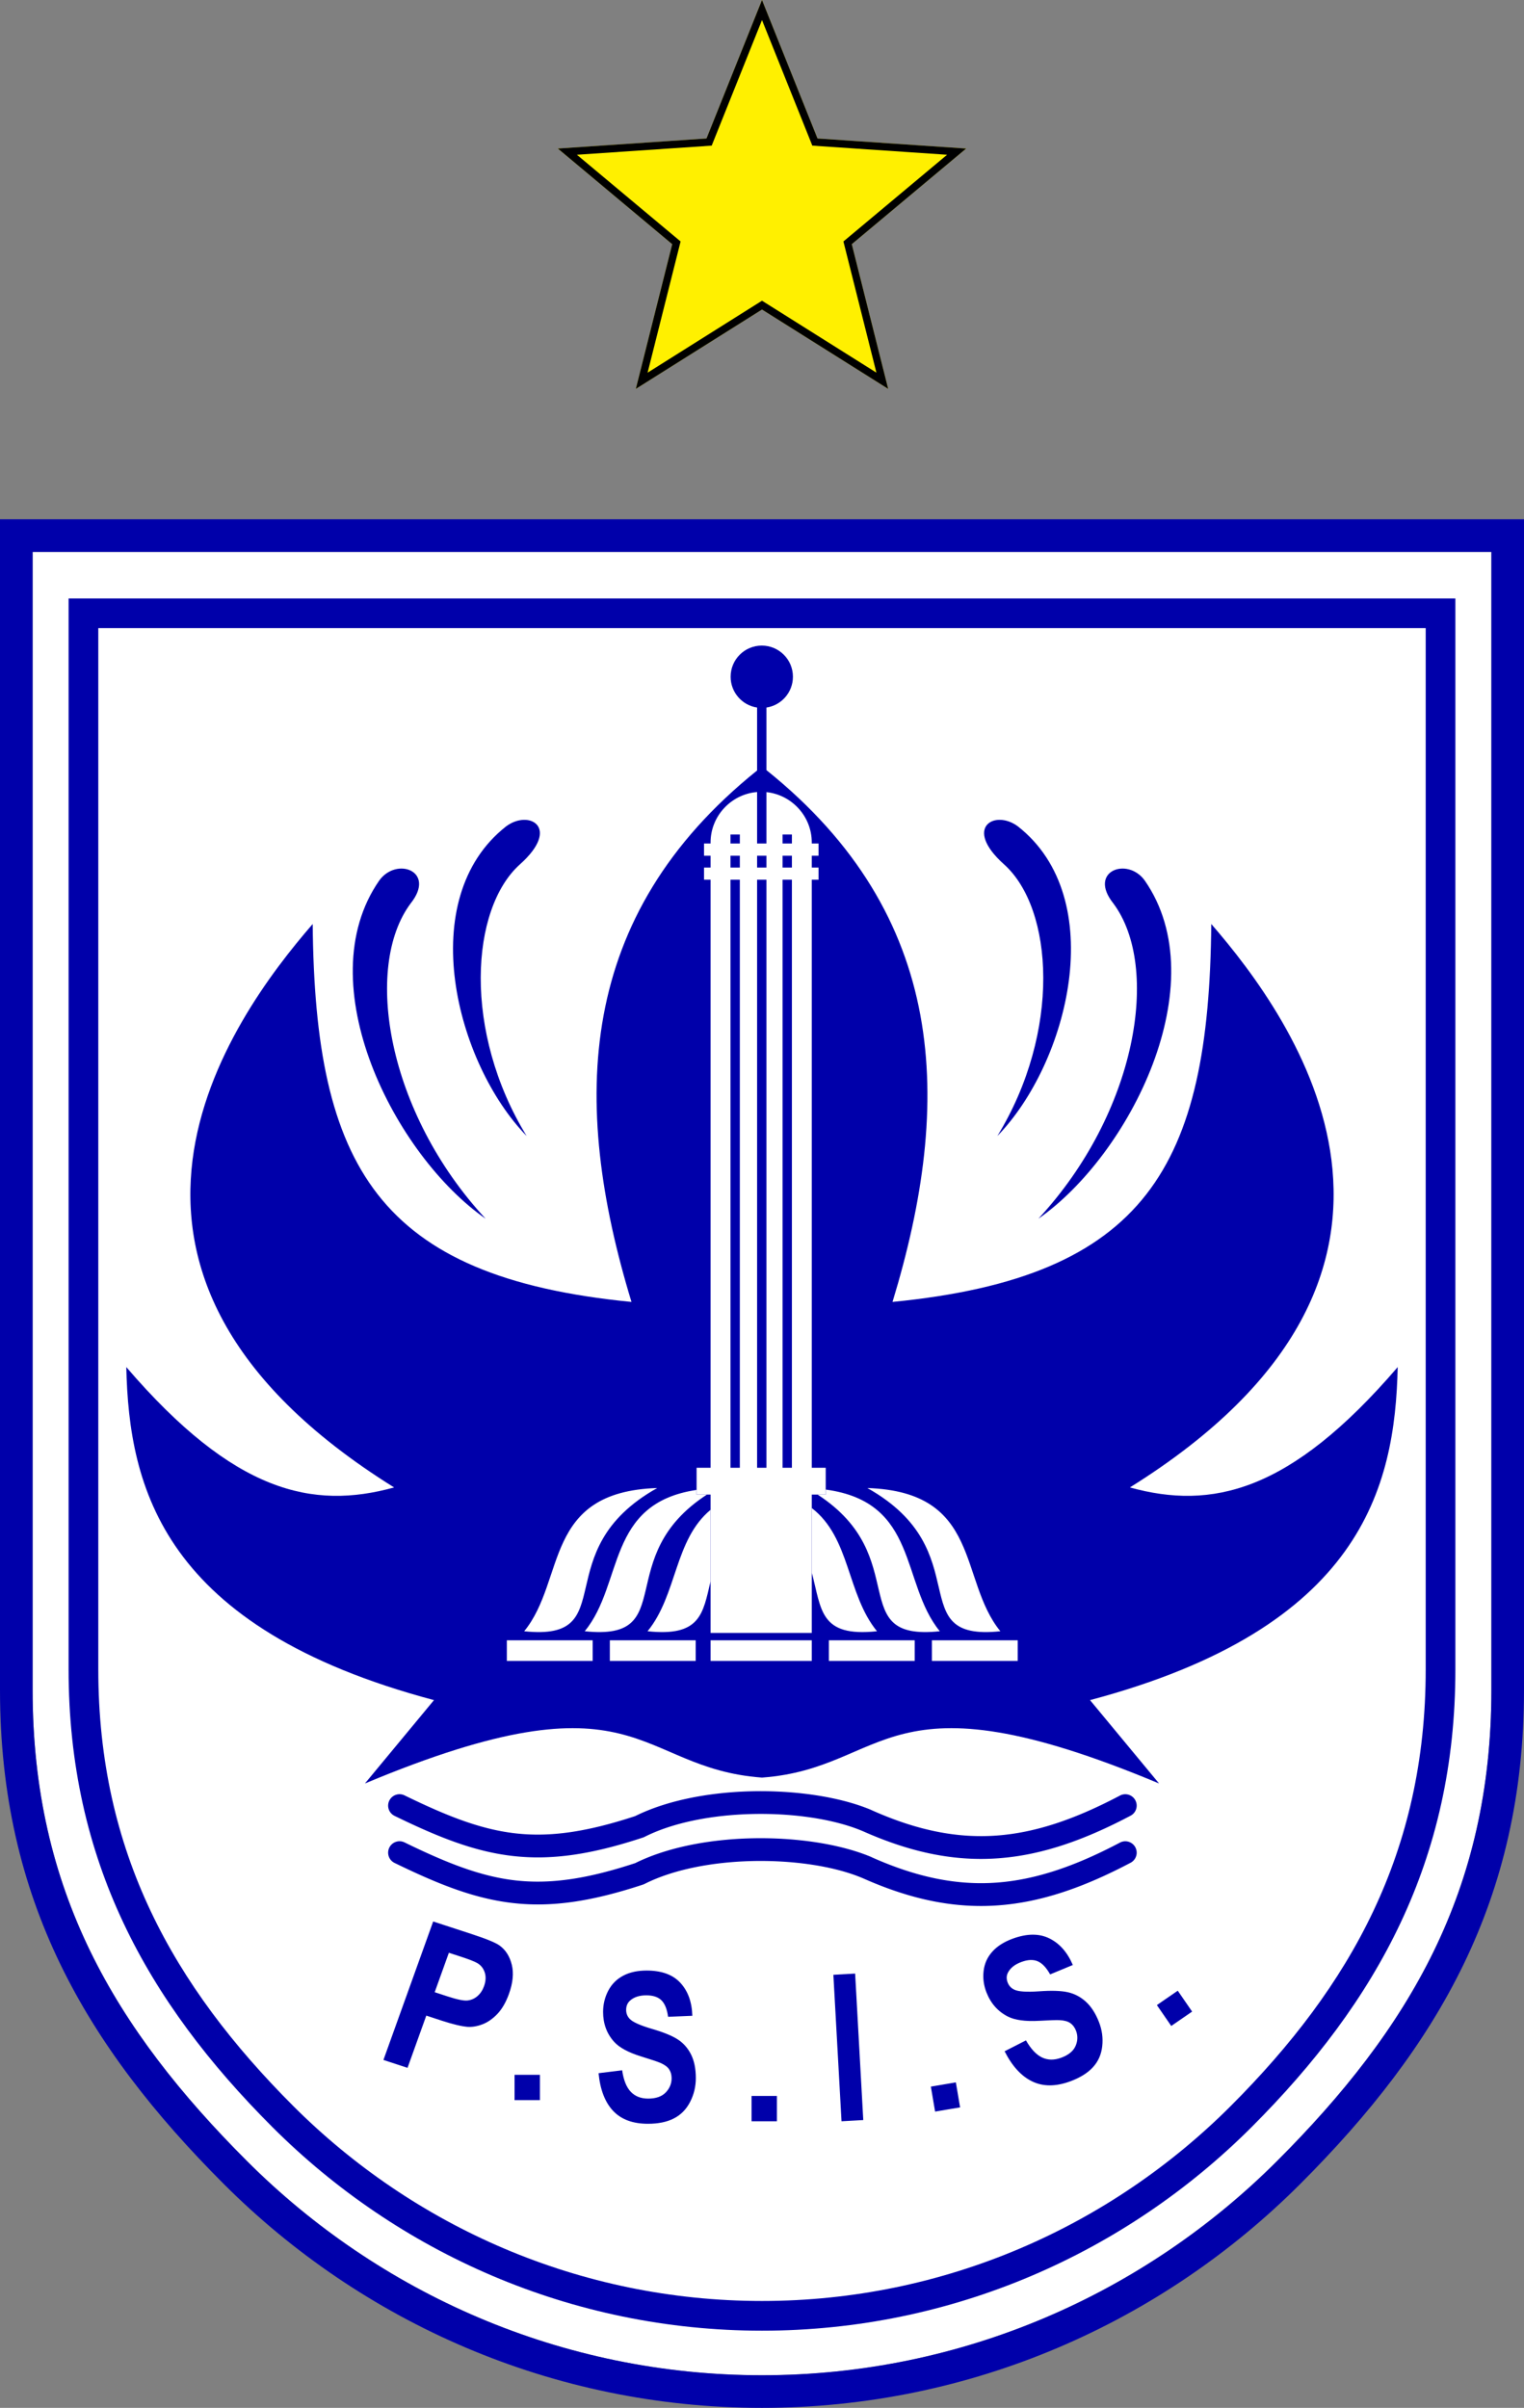
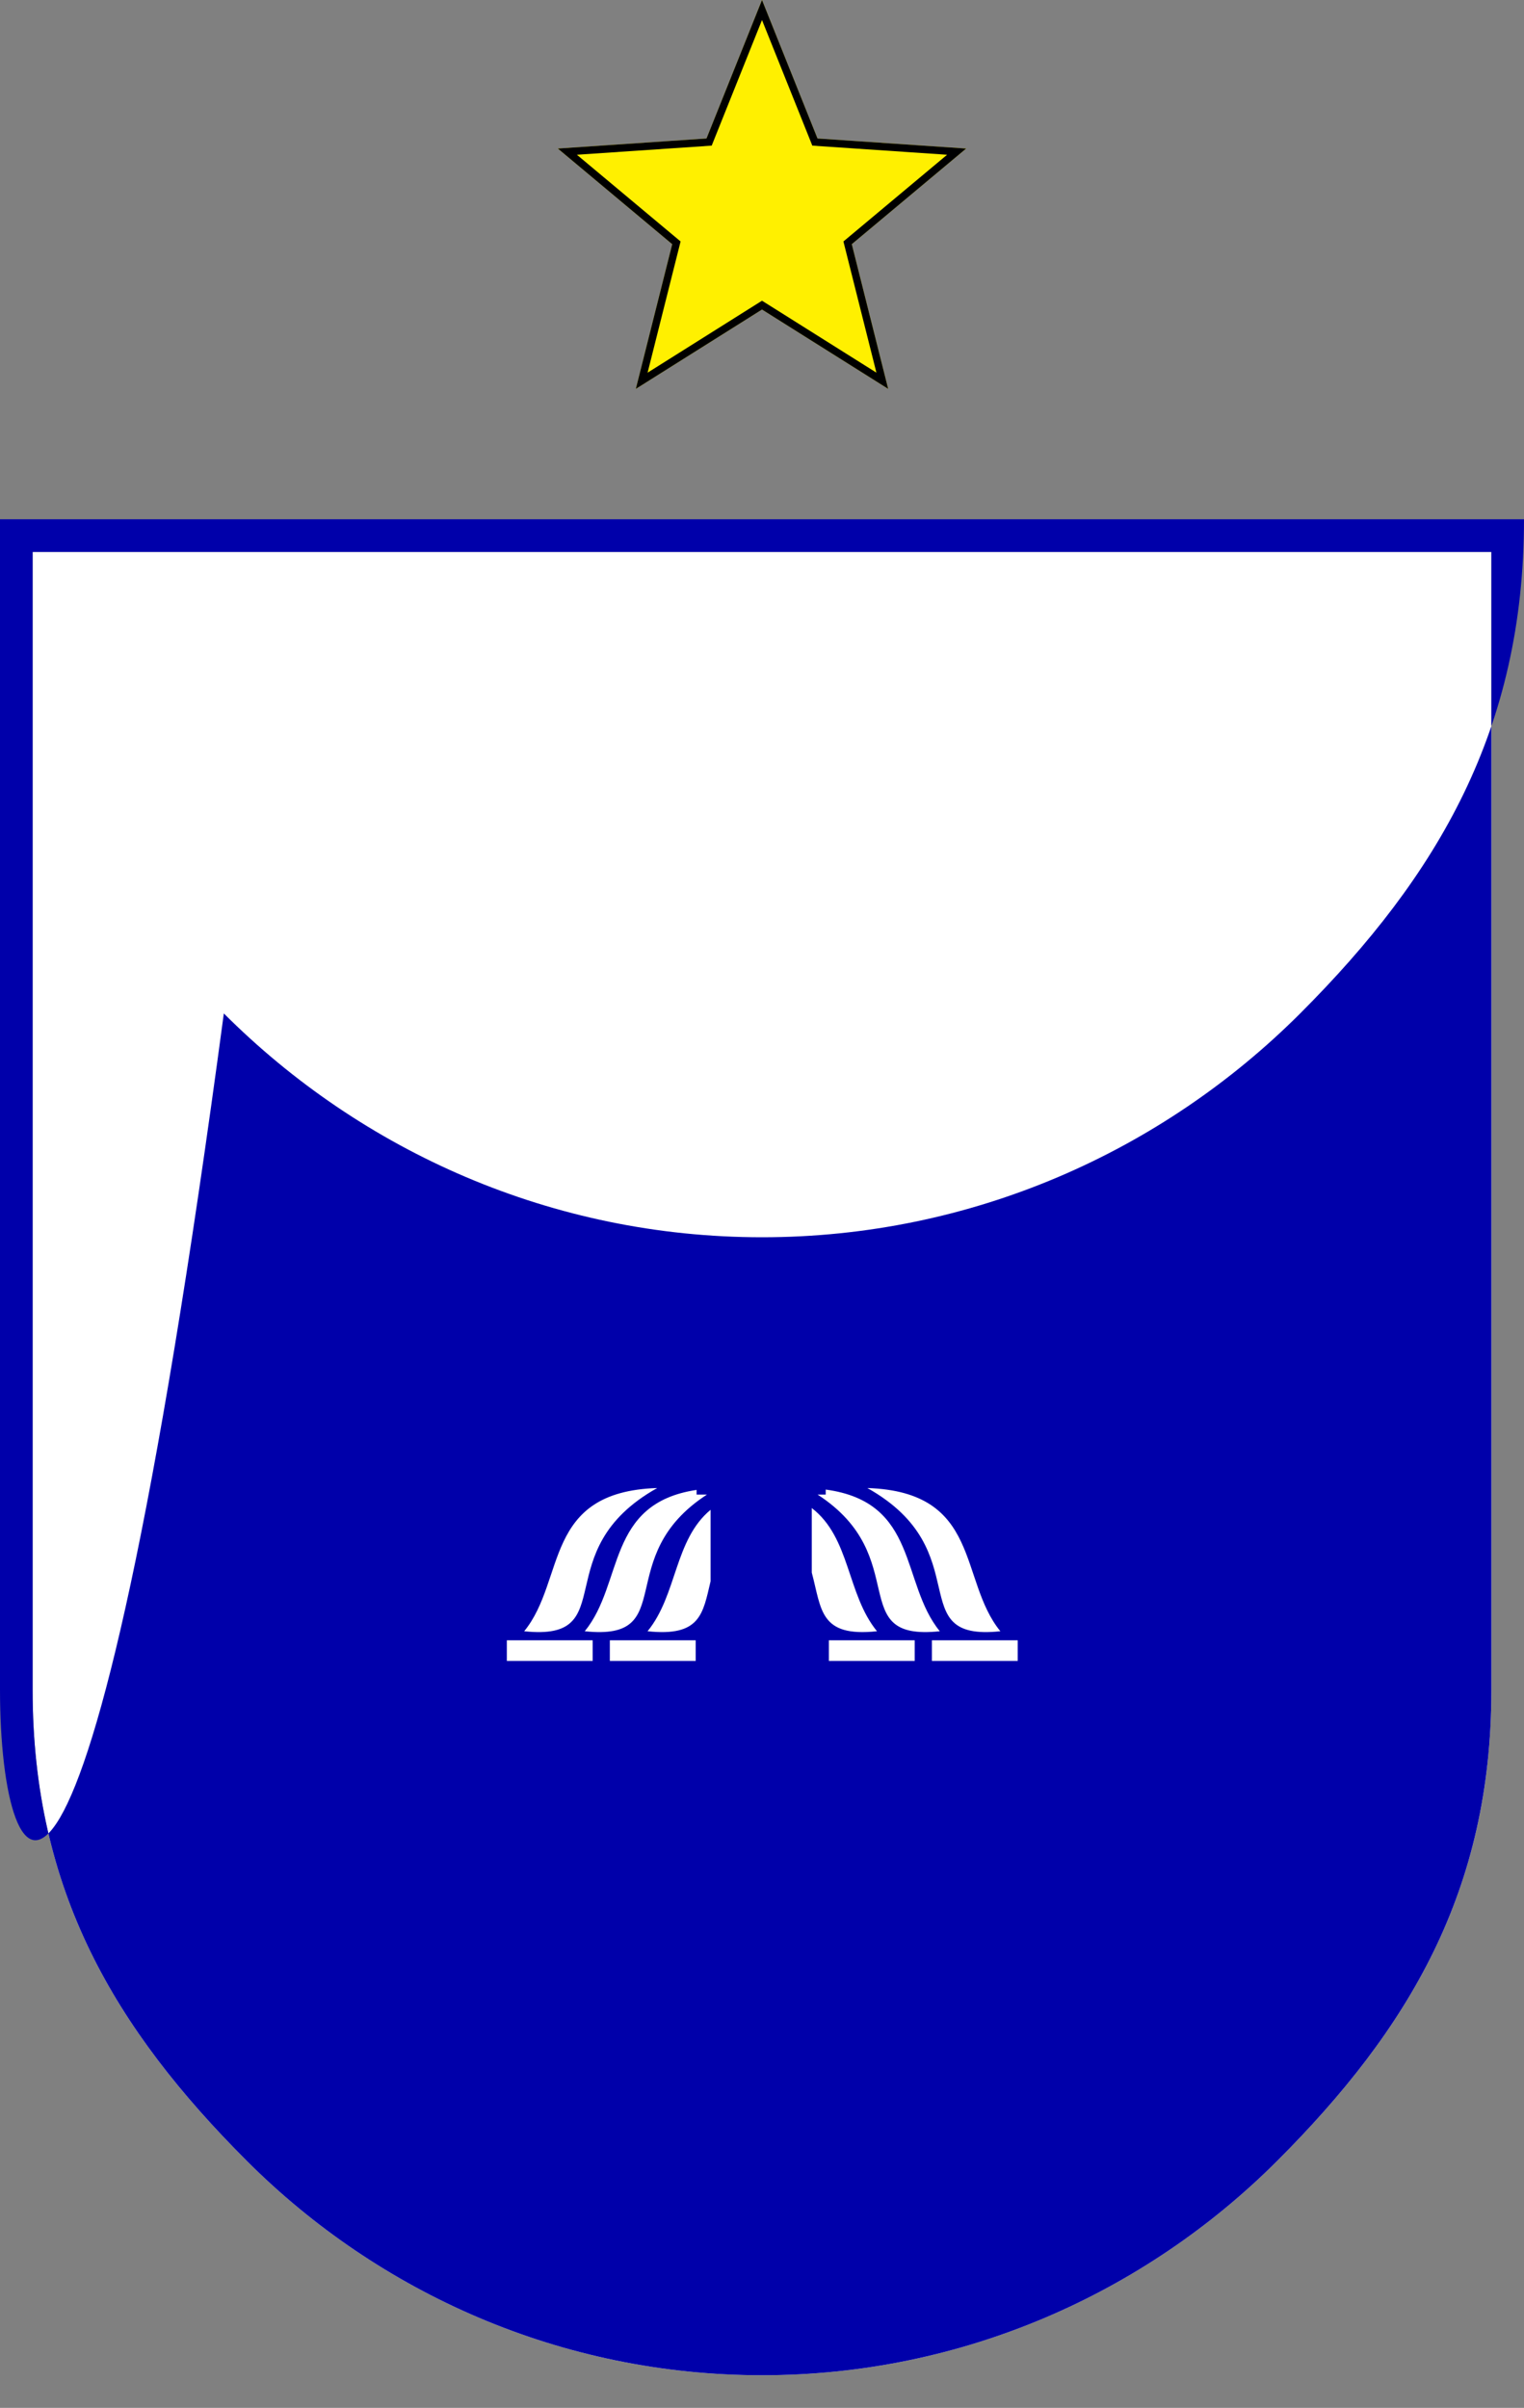
<svg xmlns="http://www.w3.org/2000/svg" fill-rule="evenodd" clip-rule="evenodd" image-rendering="optimizeQuality" shape-rendering="geometricPrecision" text-rendering="geometricPrecision" viewBox="0 0 684 1080.66">
  <rect x="0" y="0" width="684" height="1080.66" fill="#808080" stroke="none" />
  <path fill="#fff" fill-rule="nonzero" d="M342 247.7H14.64v510.73c0 90.02 36.83 152.09 96.17 211.43 59.33 59.33 141.17 96.16 231.19 96.16 90.02 0 171.85-36.83 231.19-96.16 59.34-59.34 96.17-121.41 96.17-211.43V247.7H342z" />
-   <path fill="#00a" fill-rule="nonzero" d="M342 233.06h342v525.37c0 94.06-38.47 159.79-100.46 221.78-61.98 61.98-147.48 100.45-241.54 100.45s-179.56-38.47-241.54-100.45C38.47 918.22 0 852.49 0 758.43V233.06h7.32zm0 14.64H14.64v510.73c0 90.02 36.83 152.09 96.17 211.43 59.33 59.33 141.17 96.16 231.19 96.16 90.02 0 171.85-36.83 231.19-96.16 59.34-59.34 96.17-121.41 96.17-211.43V247.7H342z" />
-   <path fill="#00a" fill-rule="nonzero" d="M342 268.58H653.2V749.3c0 85.59-35.01 148.9-91.41 205.3-56.4 56.41-134.2 91.42-219.79 91.42s-163.39-35.01-219.79-91.42C65.8 898.2 30.79 834.89 30.79 749.3V268.58h6.66zm0 13.32H44.12v467.4c0 81.91 33.51 141.89 87.5 195.89 54 53.99 128.47 87.5 210.38 87.5s156.38-33.51 210.37-87.5c54-54 87.51-113.98 87.51-195.89V281.9z" />
-   <path fill="#00a" d="M140.34 414.7c1.02 108.62 29.16 158.46 143.08 169.61-27.44-90.07-24.76-173.25 56.38-238.51v-28.25c-6.73-1.01-11.88-6.82-11.88-13.82 0-7.73 6.26-13.99 13.98-13.99s13.98 6.26 13.98 13.99c0 7-5.16 12.81-11.88 13.82v28.09c81.33 65.28 84.04 148.53 56.58 238.67 113.92-11.15 142.06-60.99 143.07-169.61 36.79 42.43 119.21 155.78-36.54 252.87 36.57 10.09 71.76 2.46 120.21-54.02-1.23 53.98-16.15 117.01-138.1 149.47l30.99 37.41c-124.22-51.97-120.72-6.87-178.21-2.64-57.49-4.23-53.99-49.33-178.21 2.64l30.99-37.41C72.83 730.56 57.9 667.53 56.68 613.55c48.45 56.48 83.64 64.11 120.21 54.02-155.75-97.09-73.34-210.44-36.55-252.87zm373.43-19.54c32.22 46.3-6.88 123.38-47.73 151.81 44.2-47.64 55.06-112.97 33.58-141.61-11.4-14.37 6.36-20.98 14.15-10.2zm-343.54 0c-32.23 46.3 6.88 123.38 47.73 151.81-44.2-47.64-55.06-112.97-33.58-141.61 11.4-14.37-6.36-20.98-14.15-10.2zm56.95-24.3c-41.41 32.45-22.69 106.18 9.18 138.98-28.62-46.76-25.32-101.94-2.97-121.94 18.51-16.54 4.11-24.73-6.21-17.04zm229.64 0c41.4 32.45 22.69 106.18-9.18 138.98 28.62-46.76 25.32-101.94 2.96-121.94-18.5-16.54-4.11-24.73 6.22-17.04z" />
-   <path fill="#fff" d="M344 355.51c11.39 1.2 20.34 10.9 20.34 22.59v.48h3.04v5.46h-3.04v5.32h3.04v5.47h-3.04v263.9h6.26v12.05h-6.26v62.09h-45.42v-62.09h-6.28v-12.05h6.28v-263.9h-2.94v-5.47h2.94v-5.32h-2.94v-5.46h2.94v-.48c0-11.87 9.24-21.69 20.88-22.63v23.11h4.2zm20.34 380.66v9.26h-45.42v-9.26zm-36.49-77.44h4.2v-263.9h-4.2zm11.95 0h4.2v-263.9h-4.2zm11.42 0h4.2v-263.9h-4.2zM339.8 384.04v5.32h4.2v-5.32zm-11.95 5.32h4.2v-5.32h-4.2zm23.37 0h4.2v-5.32h-4.2zm-23.37-10.78h4.2v-4.05h-4.2zm23.37 0h4.2v-4.05h-4.2z" />
+   <path fill="#00a" fill-rule="nonzero" d="M342 233.06h342c0 94.06-38.47 159.79-100.46 221.78-61.98 61.98-147.48 100.45-241.54 100.45s-179.56-38.47-241.54-100.45C38.47 918.22 0 852.49 0 758.43V233.06h7.32zm0 14.64H14.64v510.73c0 90.02 36.83 152.09 96.17 211.43 59.33 59.33 141.17 96.16 231.19 96.16 90.02 0 171.85-36.83 231.19-96.16 59.34-59.34 96.17-121.41 96.17-211.43V247.7H342z" />
  <path fill="#fff" d="M312.24 736.17v9.26h-38.53v-9.26zm59.77 0v9.26h38.53v-9.26zm46.24 0v9.26h38.52v-9.26zm-99.33-58.56c-16.34 13.55-14.93 38.16-28.28 54.5 23.75 2.53 24.82-7.87 28.28-22.42zm-23.96-9.77c-51.42 1.68-40.86 41.2-59.69 64.27 44.54 4.74 9.31-35.99 59.69-64.27zm17.68.84c-40.63 6.06-32.62 41.91-50.19 63.43 43.02 4.58 11.63-33.26 54.84-61.33h-4.65zm76.65-.84c51.42 1.68 40.86 41.2 59.69 64.27-44.53 4.74-9.31-35.99-59.69-64.27zm-24.95 8.98c17.39 13.37 15.66 38.62 29.27 55.29-25.83 2.75-24.84-9.79-29.27-26.33zm6.26-8.29c41.77 5.62 33.49 41.88 51.2 63.58-43.02 4.58-11.63-33.26-54.84-61.33h3.64zM266 736.17v9.26h-38.52v-9.26z" />
  <g fill="#00a">
    <path fill-rule="nonzero" d="M177.08 814.97c-2.54-1.23-3.6-4.3-2.36-6.84s4.3-3.6 6.84-2.36c19.08 9.3 34.16 15.27 49.76 17.04 15.51 1.77 31.91-.55 53.79-7.75 14.25-7.07 32.96-10.6 51.47-11.11 20.2-.56 40.33 2.44 54.32 8.31.16.07.31.14.46.22 20.3 9.05 38.21 12.6 55.86 11.33 17.84-1.28 35.61-7.5 55.45-17.96a5.1 5.1 0 0 1 6.9 2.14c1.32 2.5.36 5.59-2.14 6.9-21.07 11.12-40.11 17.74-59.49 19.13-19.34 1.39-38.82-2.44-60.74-12.21-.08-.03-.17-.07-.26-.1-12.74-5.35-31.31-8.08-50.08-7.55-17.19.48-34.42 3.68-47.3 10.1-.3.17-.62.32-.97.43-23.48 7.77-41.28 10.24-58.39 8.29-17.07-1.94-33.07-8.23-53.12-18.01zm0 21.12a5.124 5.124 0 0 1-2.36-6.85c1.24-2.54 4.3-3.6 6.84-2.36 19.08 9.3 34.16 15.27 49.76 17.05 15.51 1.76 31.91-.55 53.79-7.76 14.25-7.07 32.96-10.59 51.47-11.11 20.2-.56 40.33 2.45 54.32 8.31.16.07.31.14.46.23 20.3 9.04 38.21 12.6 55.86 11.33 17.84-1.29 35.61-7.5 55.45-17.97a5.112 5.112 0 0 1 4.76 9.05c-21.07 11.11-40.11 17.73-59.49 19.13-19.34 1.39-38.82-2.44-60.74-12.22-.08-.03-.17-.06-.26-.1-12.74-5.34-31.31-8.07-50.08-7.55-17.19.48-34.42 3.69-47.3 10.11-.3.17-.62.31-.97.43-23.48 7.76-41.28 10.23-58.39 8.28-17.07-1.94-33.07-8.23-53.12-18z" />
    <path d="m268.65 930.46 10.58-1.3c.64 4.37 1.91 7.57 3.85 9.62 1.94 2.06 4.55 3.08 7.84 3.08 3.47 0 6.09-.92 7.86-2.74 1.76-1.82 2.65-3.95 2.65-6.39 0-1.58-.38-2.91-1.12-4.02-.73-1.1-2.03-2.05-3.88-2.86-1.26-.55-4.14-1.51-8.64-2.9-5.79-1.79-9.85-3.99-12.19-6.6-3.28-3.66-4.92-8.12-4.92-13.39 0-3.38.77-6.57 2.31-9.52 1.55-2.95 3.78-5.19 6.69-6.73 2.91-1.55 6.41-2.32 10.54-2.32 6.71 0 11.77 1.84 15.16 5.53 3.4 3.69 5.17 8.6 5.35 14.77l-10.88.46c-.46-3.43-1.45-5.88-2.96-7.38s-3.79-2.26-6.81-2.26c-3.13 0-5.58.81-7.34 2.41-1.14 1.04-1.71 2.41-1.71 4.14 0 1.58.54 2.92 1.61 4.03 1.36 1.44 4.68 2.92 9.94 4.47 5.26 1.53 9.15 3.13 11.66 4.77 2.52 1.65 4.5 3.9 5.93 6.75 1.42 2.86 2.13 6.38 2.13 10.57 0 3.8-.85 7.37-2.56 10.69s-4.12 5.79-7.25 7.4c-3.12 1.62-7.02 2.42-11.69 2.42-6.78 0-12-1.93-15.63-5.8-3.64-3.87-5.8-9.51-6.52-16.9zm257.03-21.2-6.45-9.37 9.37-6.45 6.45 9.37zm-105.99 38.43-1.9-11.21 11.22-1.9 1.9 11.22zm-82.38 4.35v-11.37h11.38v11.37zm-106.37-9.48v-11.37h11.38v11.37zm146.75 9.47-3.66-65.73 9.77-.55 3.65 65.74zM172.09 924.51l22.33-62.14 17.3 5.65c6.55 2.14 10.7 3.84 12.47 5.12 2.72 1.94 4.55 4.8 5.5 8.6.94 3.8.52 8.17-1.26 13.12-1.37 3.82-3.12 6.82-5.23 9.04-2.13 2.21-4.37 3.76-6.73 4.65-2.36.88-4.58 1.25-6.64 1.11-2.79-.25-6.61-1.16-11.49-2.75l-7.01-2.3-8.42 23.44zm29.37-48.1-6.36 17.7 5.88 1.92c4.24 1.39 7.18 1.98 8.85 1.8 1.66-.19 3.15-.83 4.46-1.97 1.31-1.13 2.29-2.6 2.96-4.45.81-2.27.91-4.32.31-6.17-.61-1.85-1.71-3.24-3.33-4.19-1.18-.7-3.7-1.68-7.58-2.95zM450.89 920.62l9.58-4.89c2.21 3.87 4.6 6.41 7.19 7.66 2.6 1.24 5.46 1.28 8.59.14 3.3-1.21 5.47-2.97 6.48-5.29s1.07-4.62.18-6.9c-.58-1.47-1.42-2.58-2.53-3.36-1.1-.77-2.69-1.22-4.75-1.32-1.4-.08-4.49.02-9.28.29-6.16.34-10.83-.3-14.01-1.92-4.47-2.28-7.66-5.88-9.59-10.81-1.24-3.16-1.67-6.4-1.28-9.69.39-3.3 1.69-6.17 3.9-8.62 2.2-2.46 5.25-4.4 9.18-5.84 6.38-2.33 11.88-2.37 16.45-.1 4.59 2.26 8.07 6.24 10.5 11.93l-10.18 4.22c-1.7-3.04-3.54-4.99-5.53-5.87-1.98-.87-4.43-.79-7.3.27-2.98 1.08-5.02 2.69-6.1 4.8-.71 1.36-.75 2.85-.12 4.47.58 1.47 1.58 2.54 3.01 3.2 1.82.87 5.52 1.1 11.09.72 5.57-.41 9.86-.26 12.85.4 3.01.66 5.71 2.07 8.11 4.24 2.4 2.18 4.37 5.22 5.9 9.13 1.39 3.56 1.89 7.19 1.47 10.88-.41 3.71-1.8 6.85-4.19 9.44-2.38 2.61-5.8 4.71-10.23 6.34-6.46 2.36-12.13 2.37-17.01.01-4.88-2.34-9-6.86-12.38-13.53z" />
  </g>
  <path fill="#fff000" d="m342 0 24.91 62.15 66.72 4.52-51.33 42.92 16.33 64.94L342 138.92l-56.63 35.61 16.33-64.93-51.33-42.93 66.72-4.52z" />
  <path d="m342 0 24.91 62.15 66.72 4.52-51.33 42.92 16.33 64.94L342 138.92l-56.63 35.61 16.33-64.93-51.33-42.93 66.72-4.52L342 0zm21.8 63.4L342 9l-22.58 56.36-60.5 4.09 46.54 38.92-14.81 58.89 51.35-32.3 51.35 32.29-14.81-58.88 46.54-38.92-60.5-4.09z" />
</svg>